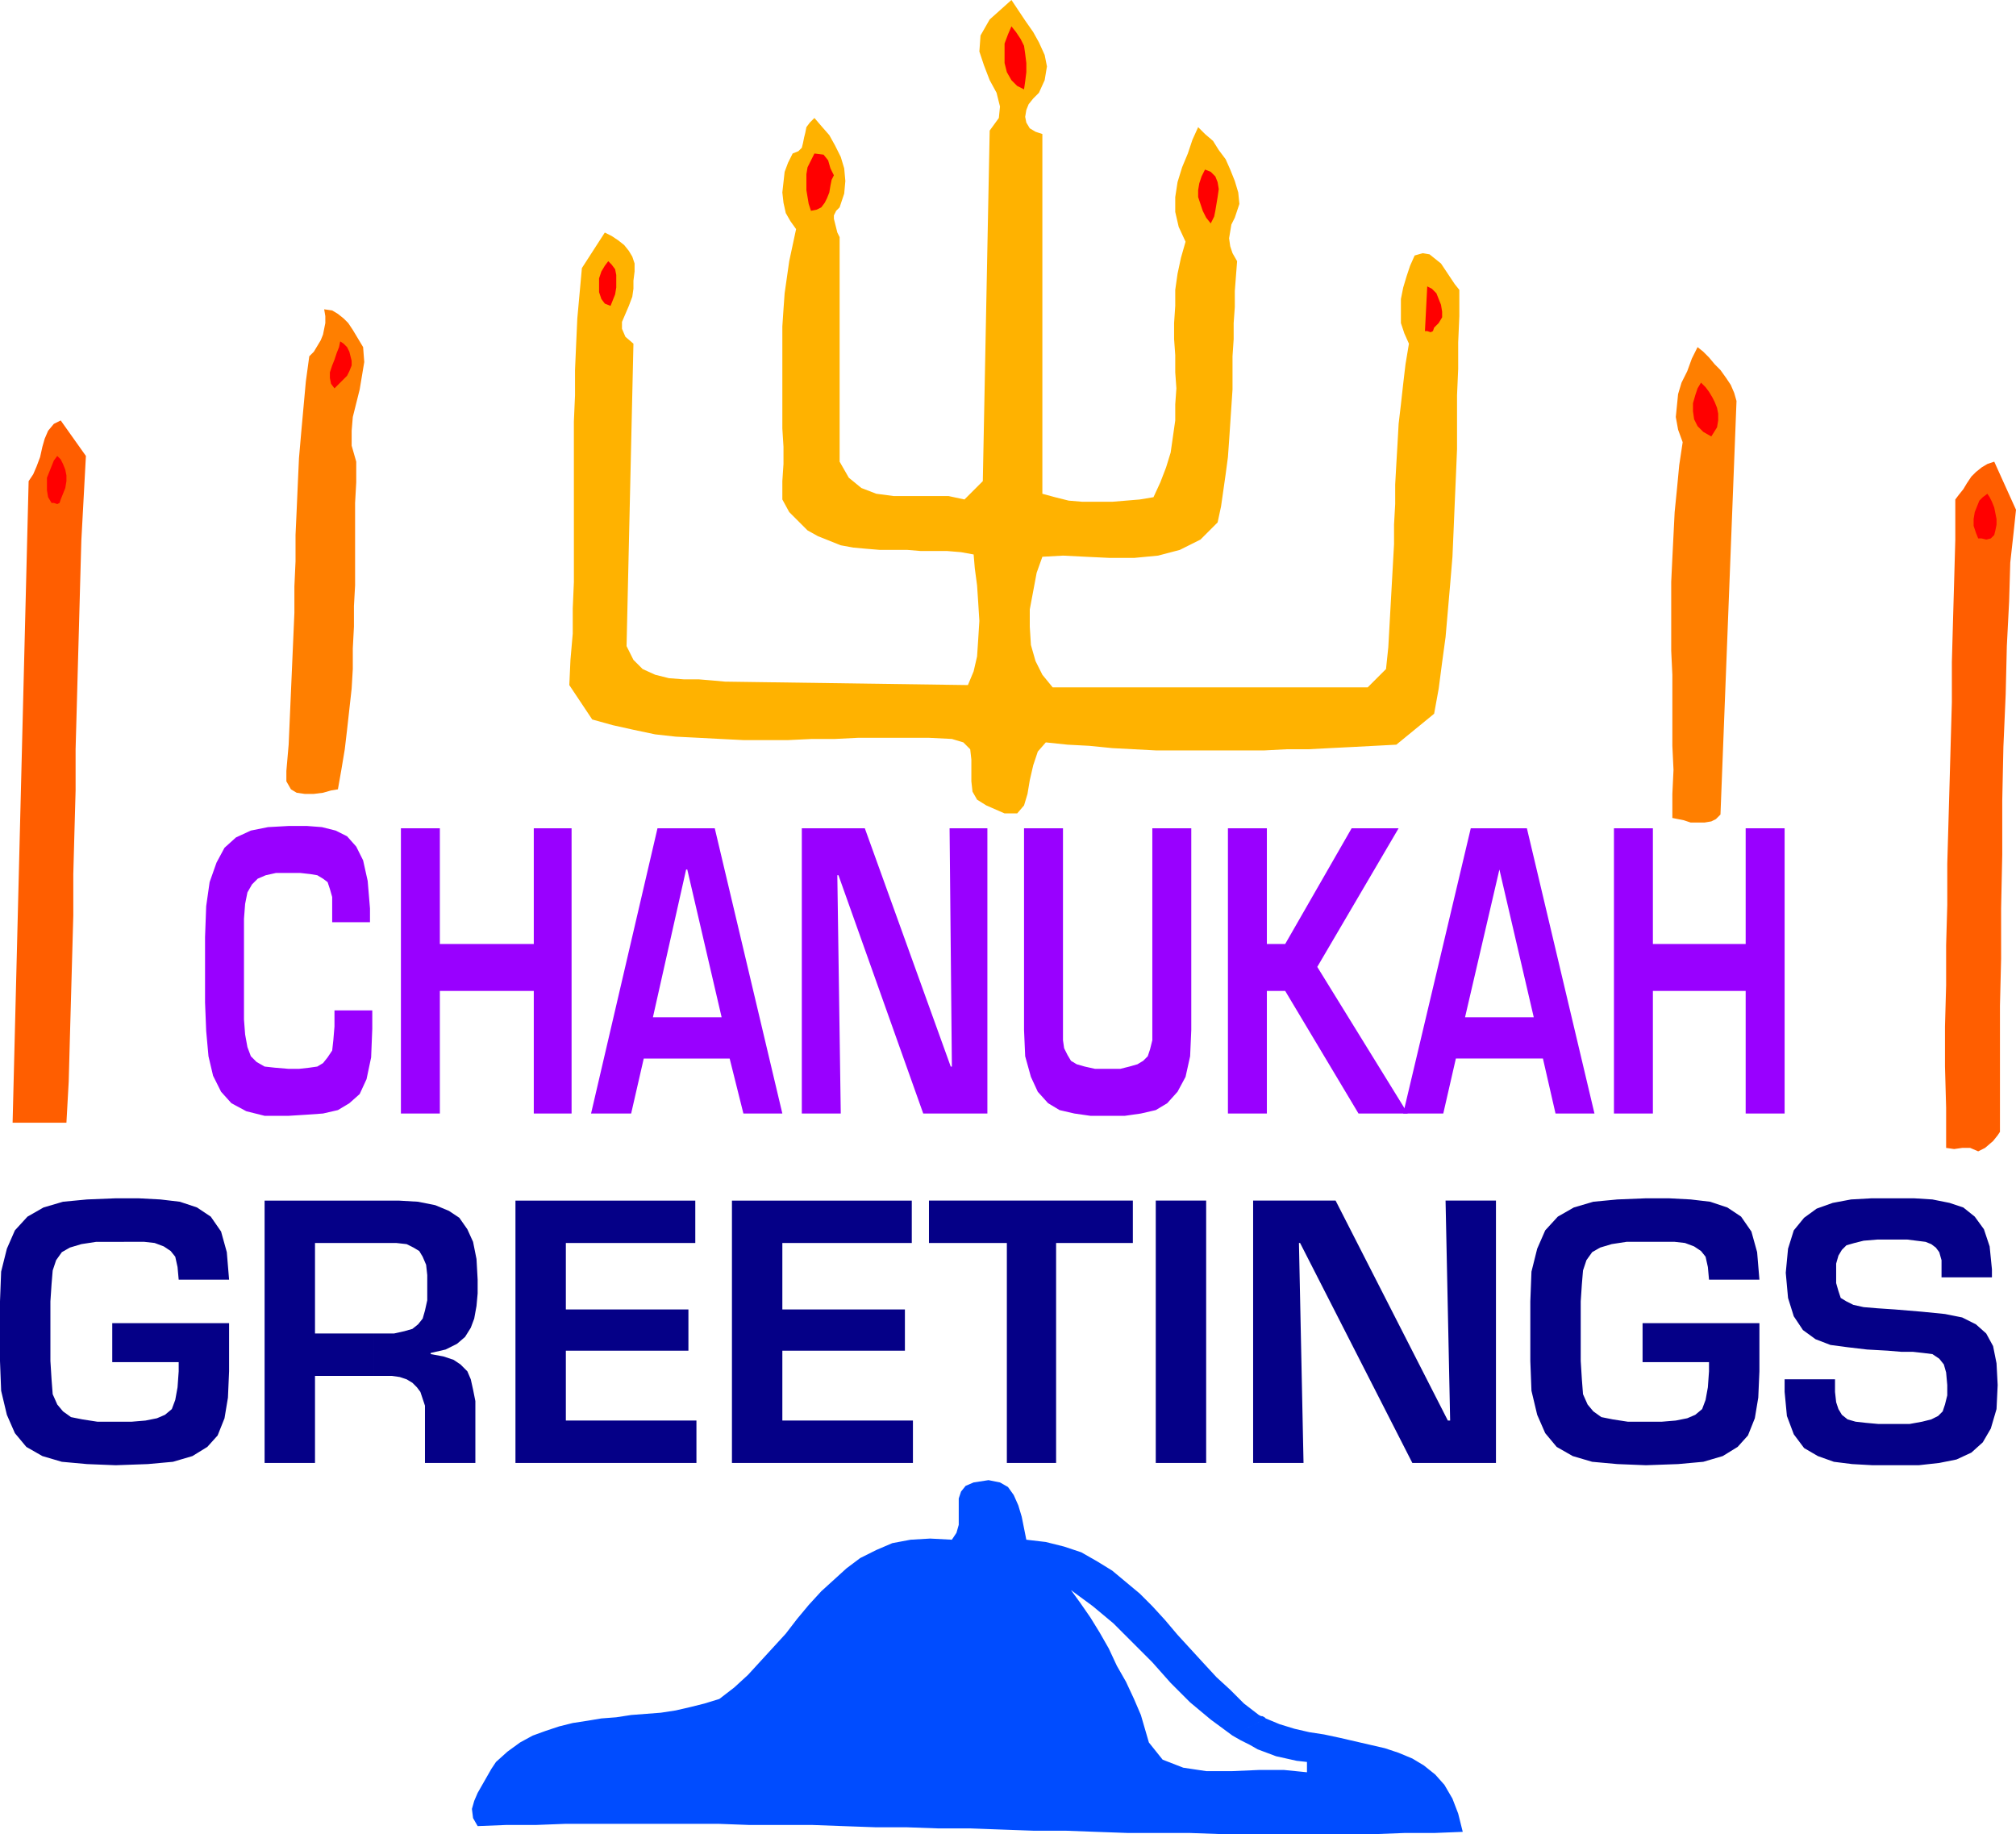
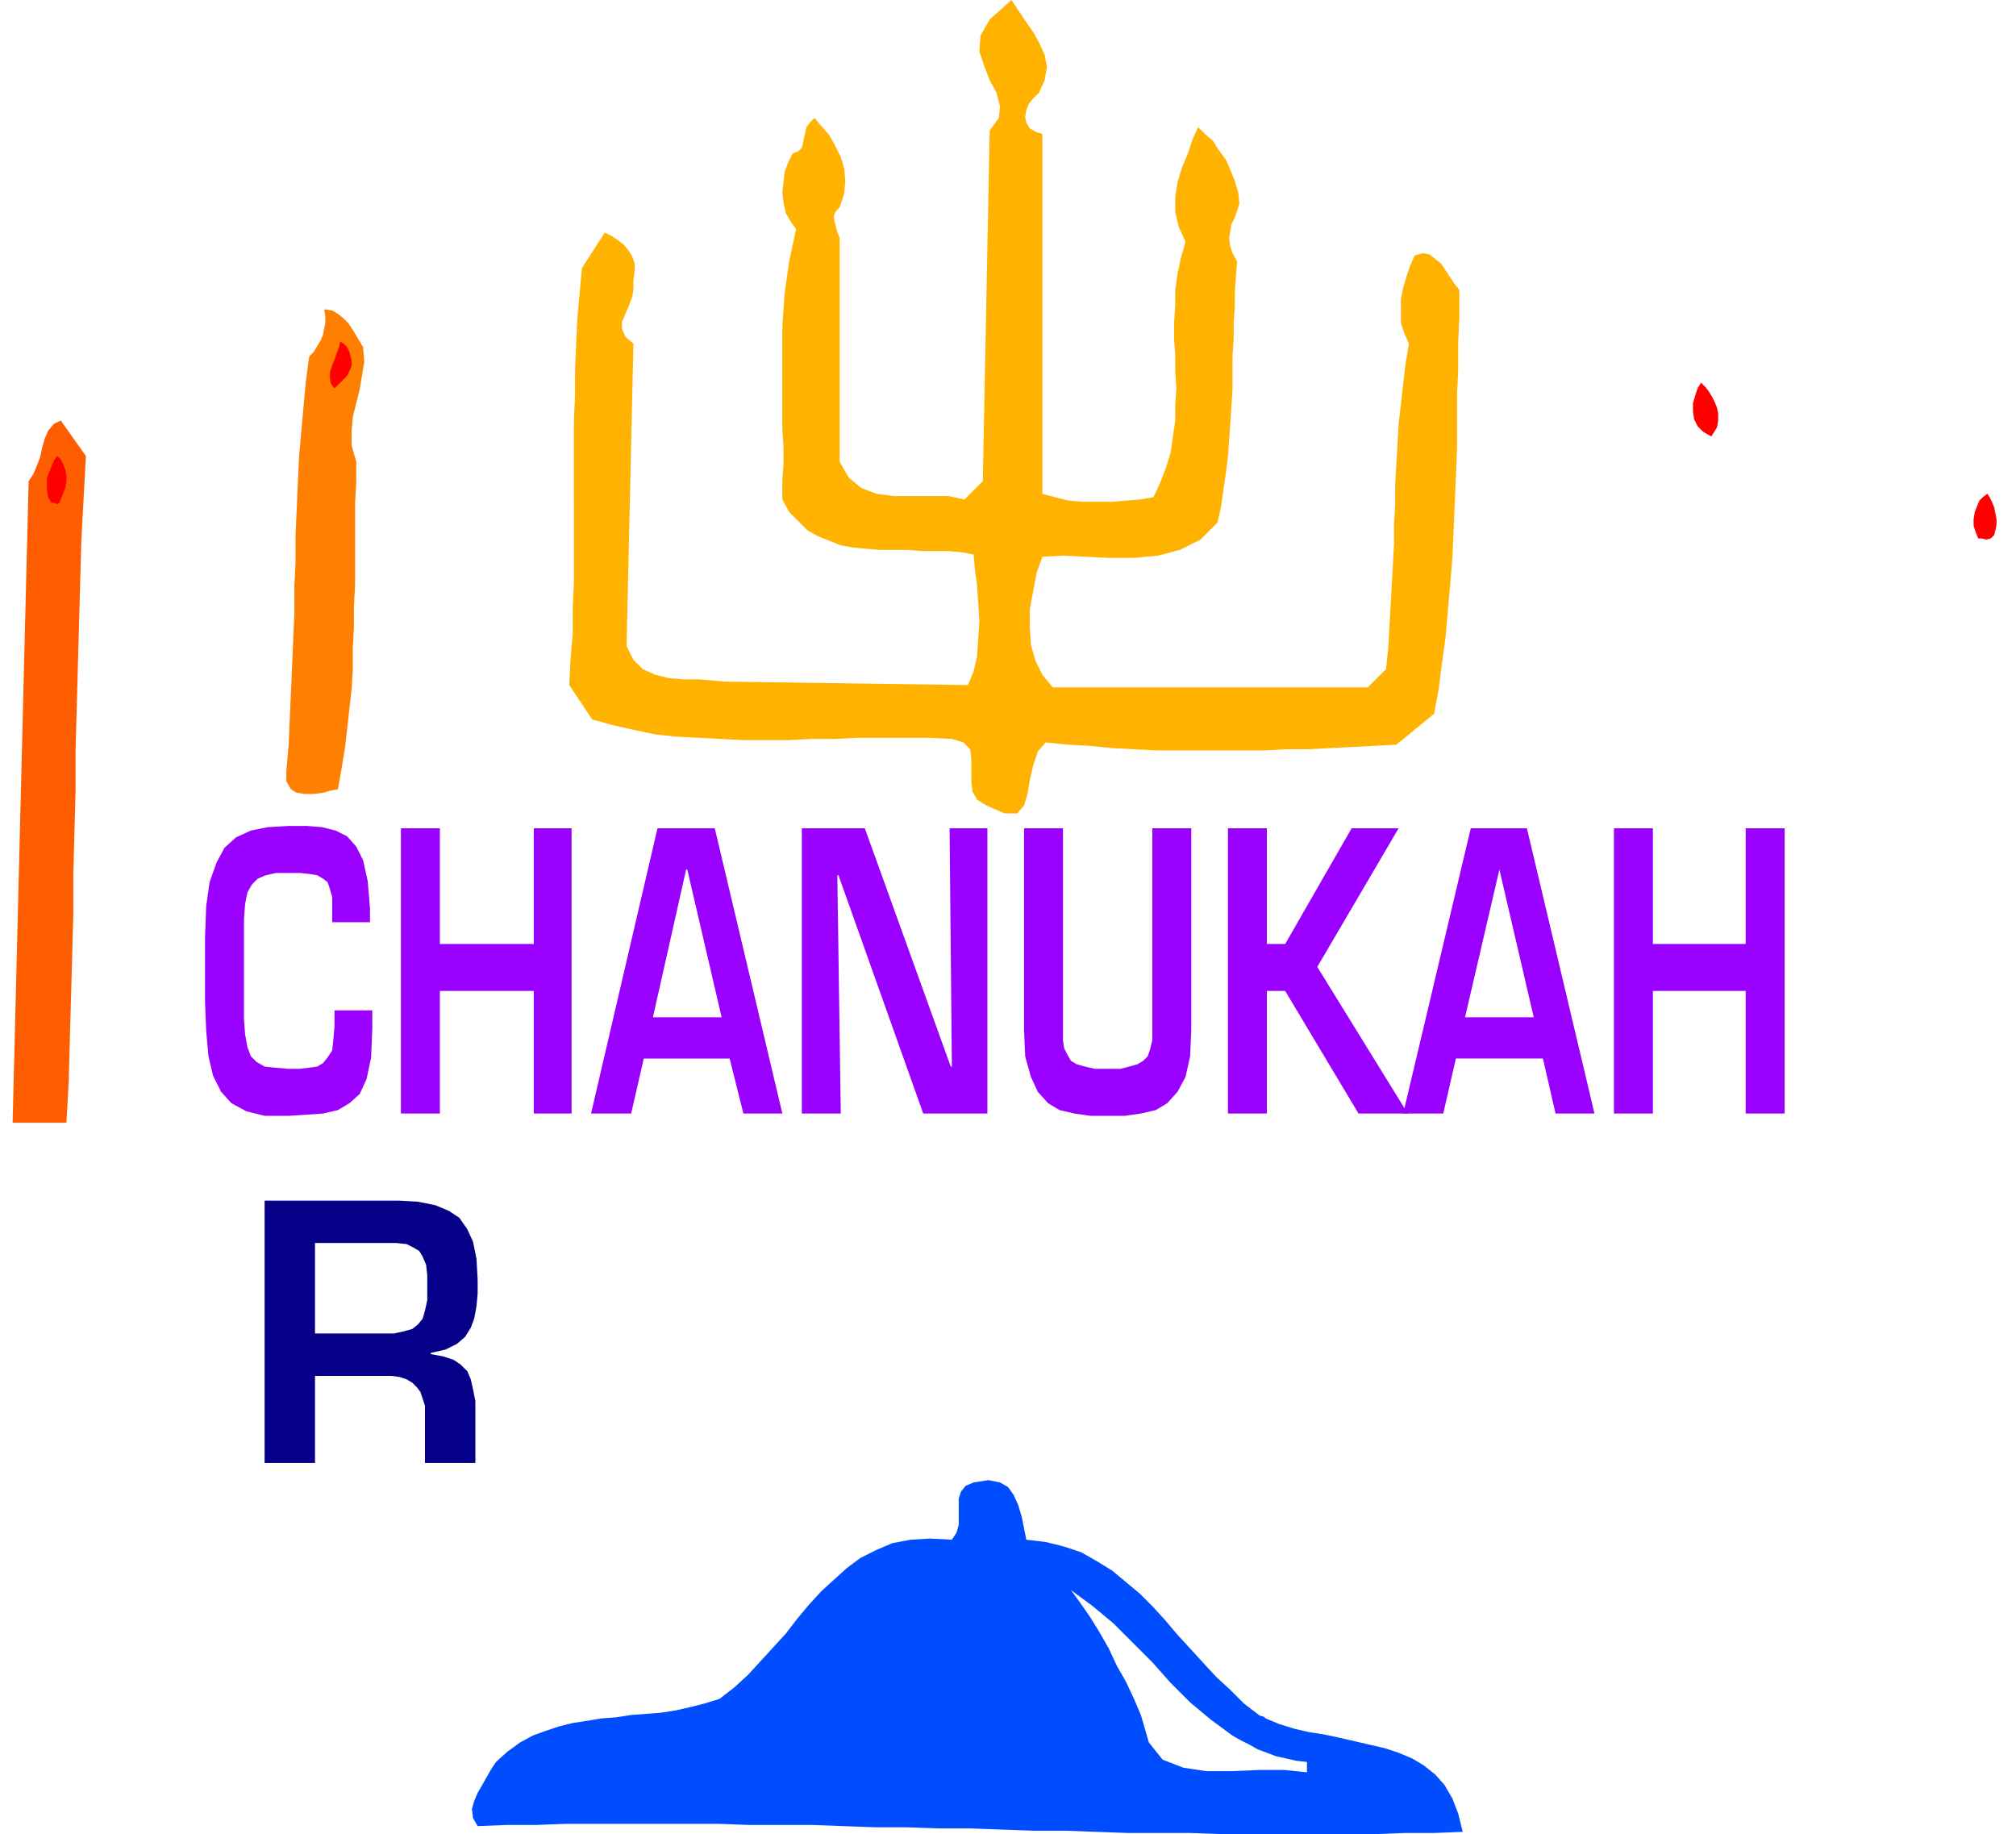
<svg xmlns="http://www.w3.org/2000/svg" fill-rule="evenodd" height="1.601in" preserveAspectRatio="none" stroke-linecap="round" viewBox="0 0 1760 1601" width="1.76in">
  <style>.pen1{stroke:none}.brush2{fill:red}.brush3{fill:#ff7f00}.brush4{fill:#ff5e00}.brush5{fill:#90f}.brush6{fill:#050087}</style>
  <path class="pen1" style="fill:#ffb200" d="m907 81-5 5-4 5-2 5-1 6 1 5 3 5 5 3 6 2v314l11 3 12 3 12 1h26l12-1 12-1 12-2 6-13 5-13 4-13 2-14 2-14v-14l1-14-1-14v-15l-1-14v-14l1-15v-14l2-14 3-14 4-14-6-13-3-13v-13l2-13 4-13 5-12 4-12 5-11 6 6 7 6 5 8 6 8 4 9 4 10 3 10 1 10-2 6-2 6-3 6-1 6-1 6 1 7 2 6 4 7-1 13-1 13v14l-1 14v14l-1 15v29l-1 15-1 15-1 15-1 14-2 15-2 14-2 14-3 14-15 15-18 9-19 5-21 2h-21l-21-1-20-1-18 1-5 14-3 16-3 16v15l1 16 4 14 6 12 9 11h275l16-16 2-19 1-18 1-18 1-18 1-18 1-18v-17l1-18v-17l1-18 1-17 1-18 2-17 2-18 2-17 3-18-4-9-3-9v-21l2-10 3-10 3-9 4-9 7-2 6 1 5 4 5 4 4 6 4 6 4 6 4 5v23l-1 23v23l-1 23v47l-1 24-1 23-1 24-1 23-2 24-2 23-2 23-3 22-3 23-4 22-33 27-19 1-19 1-20 1-19 1h-19l-19 1h-95l-19-1-19-1-20-2-19-1-19-2-7 8-4 12-3 13-2 12-3 10-6 7h-11l-16-7-8-5-4-7-1-9v-19l-1-9-6-6-10-3-20-1h-62l-20 1h-20l-21 1h-39l-20-1-19-1-20-1-18-2-19-4-18-4-18-5-20-30 1-22 2-23v-22l1-23V368l1-23v-22l1-23 1-22 2-22 2-22 20-31 6 3 6 4 5 4 4 5 3 5 2 6v7l-1 8v7l-1 7-3 8-3 7-3 7v6l3 7 7 6-6 264 6 12 8 8 11 5 12 3 13 1h13l12 1 11 1 212 3 5-12 3-13 1-15 1-16-1-16-1-15-2-15-1-12-11-2-12-1h-23l-12-1h-24l-12-1-11-1-11-2-10-4-10-4-9-5-8-8-8-8-6-11v-16l1-15v-15l-1-16v-89l1-15 1-14 2-14 2-14 3-14 3-14-5-7-4-7-2-9-1-9 1-9 1-9 3-8 4-8 5-2 3-3 1-4 1-5 1-4 1-5 3-4 4-4 6 7 7 8 5 9 5 10 3 10 1 11-1 11-4 12-3 3-2 4v3l1 4 1 4 1 4 2 4v196l8 14 11 9 13 5 15 2h48l14 3 16-16 6-306 8-11 1-10-3-12-6-11-5-13-4-12 1-14 8-14 19-17 6 9 6 9 7 10 5 9 5 11 2 10-2 12-5 11z" />
-   <path class="pen1 brush2" d="m894 78-6-3-5-5-4-7-2-8V38l3-8 3-7 4 5 4 6 3 6 1 7 1 8v8l-1 8-1 7zm-166 75-2 4-1 5-1 6-2 5-2 4-3 4-4 2-5 1-2-6-1-6-1-6v-14l1-6 3-6 3-6 8 1 4 5 2 7 3 6zm332 36-3 6-4-5-3-6-2-6-2-6v-6l1-6 2-6 3-6 5 2 4 4 2 5 1 6-1 7-1 6-1 6-1 5zm-527 78-5-2-3-4-2-6v-12l2-6 3-5 3-4 3 3 3 4 1 5v11l-1 6-2 5-2 5zm719 19-1 3-2 1-3-1h-2l2-39 4 2 4 4 2 5 2 5 1 6v5l-3 5-4 4z" />
  <path class="pen1 brush3" d="m317 303 1 13-2 12-2 12-3 12-3 12-1 12v13l4 14v18l-1 18v72l-1 18v18l-1 19v18l-1 17-2 18-2 18-2 17-3 18-3 17-6 1-7 2-8 1h-8l-7-1-5-3-4-7v-9l2-23 1-23 1-23 1-23 1-23 1-23v-23l1-22v-23l1-22 1-23 1-22 2-23 2-22 2-22 3-22 4-4 3-5 3-5 2-5 1-5 1-5v-6l-1-6 7 1 5 3 5 4 4 4 4 6 3 5 3 5 3 5z" />
  <path class="pen1 brush2" d="m303 328-11 11-3-4-1-5v-5l2-6 2-5 2-6 2-5 1-5 3 2 3 3 2 4 1 4 1 4v4l-2 5-2 4z" />
-   <path class="pen1 brush3" d="m1516 350-14 361-4 4-4 2-6 1h-12l-6-2-5-1-5-1v-21l1-21-1-21v-62l-1-21v-60l1-21 1-20 1-20 2-20 2-21 3-20-4-11-2-11 1-10 1-10 3-10 5-10 4-11 5-10 5 4 5 5 5 6 5 5 5 7 4 6 3 7 2 7z" />
  <path class="pen1 brush2" d="m1499 373-5 8-7-4-5-5-3-6-1-7v-7l2-7 2-6 3-5 4 4 3 4 3 5 2 4 2 5 1 5v6l-1 6z" />
  <path class="pen1 brush4" d="m75 398-2 37-2 37-1 36-1 37-1 36-1 37-1 36v36l-1 36-1 37v36l-1 36-1 36-1 36-1 37-2 36H11l14-560 4-6 3-7 3-8 2-9 2-7 3-7 5-6 6-3 22 31z" />
  <path class="pen1 brush2" d="m53 436-1 3-2 1-3-1h-2l-3-5-1-6v-11l2-5 2-5 2-5 3-4 3 3 2 4 2 5 1 5v5l-1 6-2 5-2 5z" />
-   <path class="pen1 brush4" d="m1760 445-2 19-3 27-1 34-2 39-1 42-2 46-1 47v47l-1 47v44l-1 41v110l-2 3-4 5-7 6-6 3-7-3h-7l-7 1-7-1v-35l-1-36v-35l1-36v-35l1-35v-36l1-35 1-35 1-36 1-35v-35l1-36 1-35 1-36v-35l3-4 4-5 3-5 4-6 4-4 5-4 5-3 6-2 19 42z" />
  <path class="pen1 brush2" d="m1741 467-3 3-4 1-4-1h-3l-2-5-2-6v-6l1-6 2-5 2-5 3-3 4-3 2 3 2 4 2 5 1 5 1 5v5l-1 5-1 4z" />
  <path class="pen1 brush5" d="M290 805v-22l-2-7-2-6-4-3-5-3-6-1-9-1h-21l-9 2-7 3-5 5-4 7-2 10-1 13v88l1 13 2 11 3 8 5 5 7 4 9 1 12 1h9l9-1 7-1 5-3 4-5 4-6 1-9 1-12v-14h33v16l-1 25-4 19-6 13-9 8-10 6-13 3-14 1-16 1h-21l-16-4-13-7-9-10-7-14-4-17-2-22-1-25v-57l1-27 3-21 6-17 7-13 10-9 13-6 15-3 18-1h16l13 1 12 3 10 5 8 9 6 12 4 18 2 24v12h-33zm209 167h-33V865h-82v107h-34V723h34v101h82V723h33v249zm330-249h33v249h-56l-74-208h-1l3 208h-34V723h55l75 208h1l-2-208zm211 0v176l-1 23-4 18-7 13-9 10-10 6-13 3-14 2h-30l-14-2-13-3-10-6-9-10-6-13-5-18-1-23V723h34v185l1 7 3 6 3 5 5 3 7 2 9 2h22l8-2 7-2 5-3 4-4 2-6 2-8V723h34zm66 101h16l58-101h41l-71 121 79 128h-43l-64-107h-16v107h-34V723h34v101zm452 148h-34V865h-81v107h-34V723h34v101h81V723h34v249z" />
-   <path class="pen1 brush6" d="M200 1155v42l-1 23-3 18-6 15-9 10-13 8-17 5-22 2-28 1-25-1-22-2-17-5-14-8-10-12-7-16-5-21-1-26v-52l1-26 5-20 7-16 11-12 14-8 17-5 21-2 25-1h20l19 1 17 2 15 5 12 8 9 13 5 18 2 24h-44l-1-11-2-9-4-5-6-4-8-3-9-1H84l-13 2-10 3-7 4-5 7-3 9-1 12-1 15v52l1 16 1 13 4 9 5 6 7 5 10 2 13 2h30l12-1 10-2 7-3 6-5 3-8 2-11 1-14v-8H98v-34h102zm294-12h107v36H494v61h114v37H450v-229h157v37H494v58zm189 0h107v36H683v61h114v37H639v-229h157v37H683v58zm239 134h-43v-192h-68v-37h178v37h-67v192zm131 0h-44v-229h44v229zm209-229h44v229h-73l-98-192h-1l4 192h-44v-229h72l98 192h2l-4-192zm274 107v42l-1 23-3 18-6 15-9 10-13 8-17 5-22 2-28 1-25-1-22-2-17-5-14-8-10-12-7-16-5-21-1-26v-52l1-26 5-20 7-16 11-12 14-8 17-5 21-2 25-1h20l19 1 17 2 15 5 12 8 9 13 5 18 2 24h-44l-1-11-2-9-4-5-6-4-8-3-9-1h-42l-13 2-10 3-7 4-5 7-3 9-1 12-1 15v52l1 16 1 13 4 9 5 6 7 5 10 2 13 2h30l12-1 10-2 7-3 6-5 3-8 2-11 1-14v-8h-58v-34h102zm66 49v11l1 9 2 6 3 5 5 4 7 2 9 1 11 1h27l11-2 8-2 6-3 4-4 2-6 2-8v-9l-1-11-2-7-4-5-6-4-8-1-9-1h-10l-12-1-18-1-17-2-15-2-13-5-11-8-8-12-5-16-2-22 2-21 5-16 9-11 11-8 14-5 16-3 18-1h37l16 1 15 3 12 4 10 8 8 11 5 15 2 20v7h-44v-15l-2-7-3-4-4-3-5-2-8-1-8-1h-26l-12 1-8 2-7 2-4 4-3 5-2 7v17l2 7 2 6 5 3 6 3 9 2 12 1 15 1 24 2 20 2 15 3 12 6 9 8 6 11 3 15 1 19-1 21-5 17-7 12-10 9-13 6-15 3-18 2h-40l-18-1-16-2-14-5-12-7-9-12-6-16-2-21v-11h44z" />
  <path class="pen1" style="fill:#004cff" d="m1105 1500-29 15 7 4 8 4 7 4 8 3 8 3 9 2 9 2 9 1v9l-20-2h-22l-23 1h-23l-20-3-18-7-12-15-7-24-6-14-7-15-8-14-7-15-8-14-8-13-9-13-8-11 19 14 18 15 17 17 17 17 16 18 17 17 18 15 19 14 29-15-1-1-2-1h-1l-2-1-13-10-12-12-12-11-12-13-11-12-11-12-11-13-11-12-11-11-12-10-12-10-13-8-14-8-15-5-16-4-17-2-2-10-2-10-3-10-4-9-5-7-7-4-10-2-13 2-7 3-4 5-2 6v23l-2 7-4 6-19-1-17 1-16 3-14 6-14 7-12 9-11 10-11 10-11 12-10 12-10 13-11 12-11 12-11 12-12 11-13 10-13 4-12 3-13 3-13 2-13 1-13 1-13 2-13 1-12 2-13 2-12 3-12 4-11 4-11 6-11 8-10 9-4 6-4 7-4 7-4 7-3 7-2 7 1 8 4 7 25-1h26l26-1h133l27 1h55l27 1 28 1h27l28 1h28l27 1 28 1h28l27 1 28 1h54l28 1h133l26-1h26l25-1-4-16-5-13-7-12-8-9-10-8-10-6-12-5-12-4-13-3-13-3-13-3-14-3-13-2-13-3-13-4-12-5z" />
  <path class="pen1 brush5" d="M562 924h44v-36h-36l29-129h1l30 129h-24v36h31l12 48h34l-59-249h-50l-58 249h35l11-48zm771-201h-49l-59 249h35l11-48h40v-36h-32l30-129 30 129h-28v36h36l11 48h34l-59-249z" />
  <path class="pen1 brush6" d="M415 1277v-54l-2-10-2-9-3-7-6-6-6-4-9-3-11-2v-1l13-3 10-5 7-6 5-8 3-8 2-11 1-11v-12l-1-18-3-15-5-11-7-10-9-6-12-5-15-3-17-1H231v229h44v-76h51v-37h-51v-79h71l9 1 6 3 5 3 3 5 3 7 1 9v22l-2 9-2 7-4 5-5 4-7 2-9 2h-18v37h16l7 1 6 2 5 3 4 4 3 4 2 6 2 6v50h44z" />
</svg>